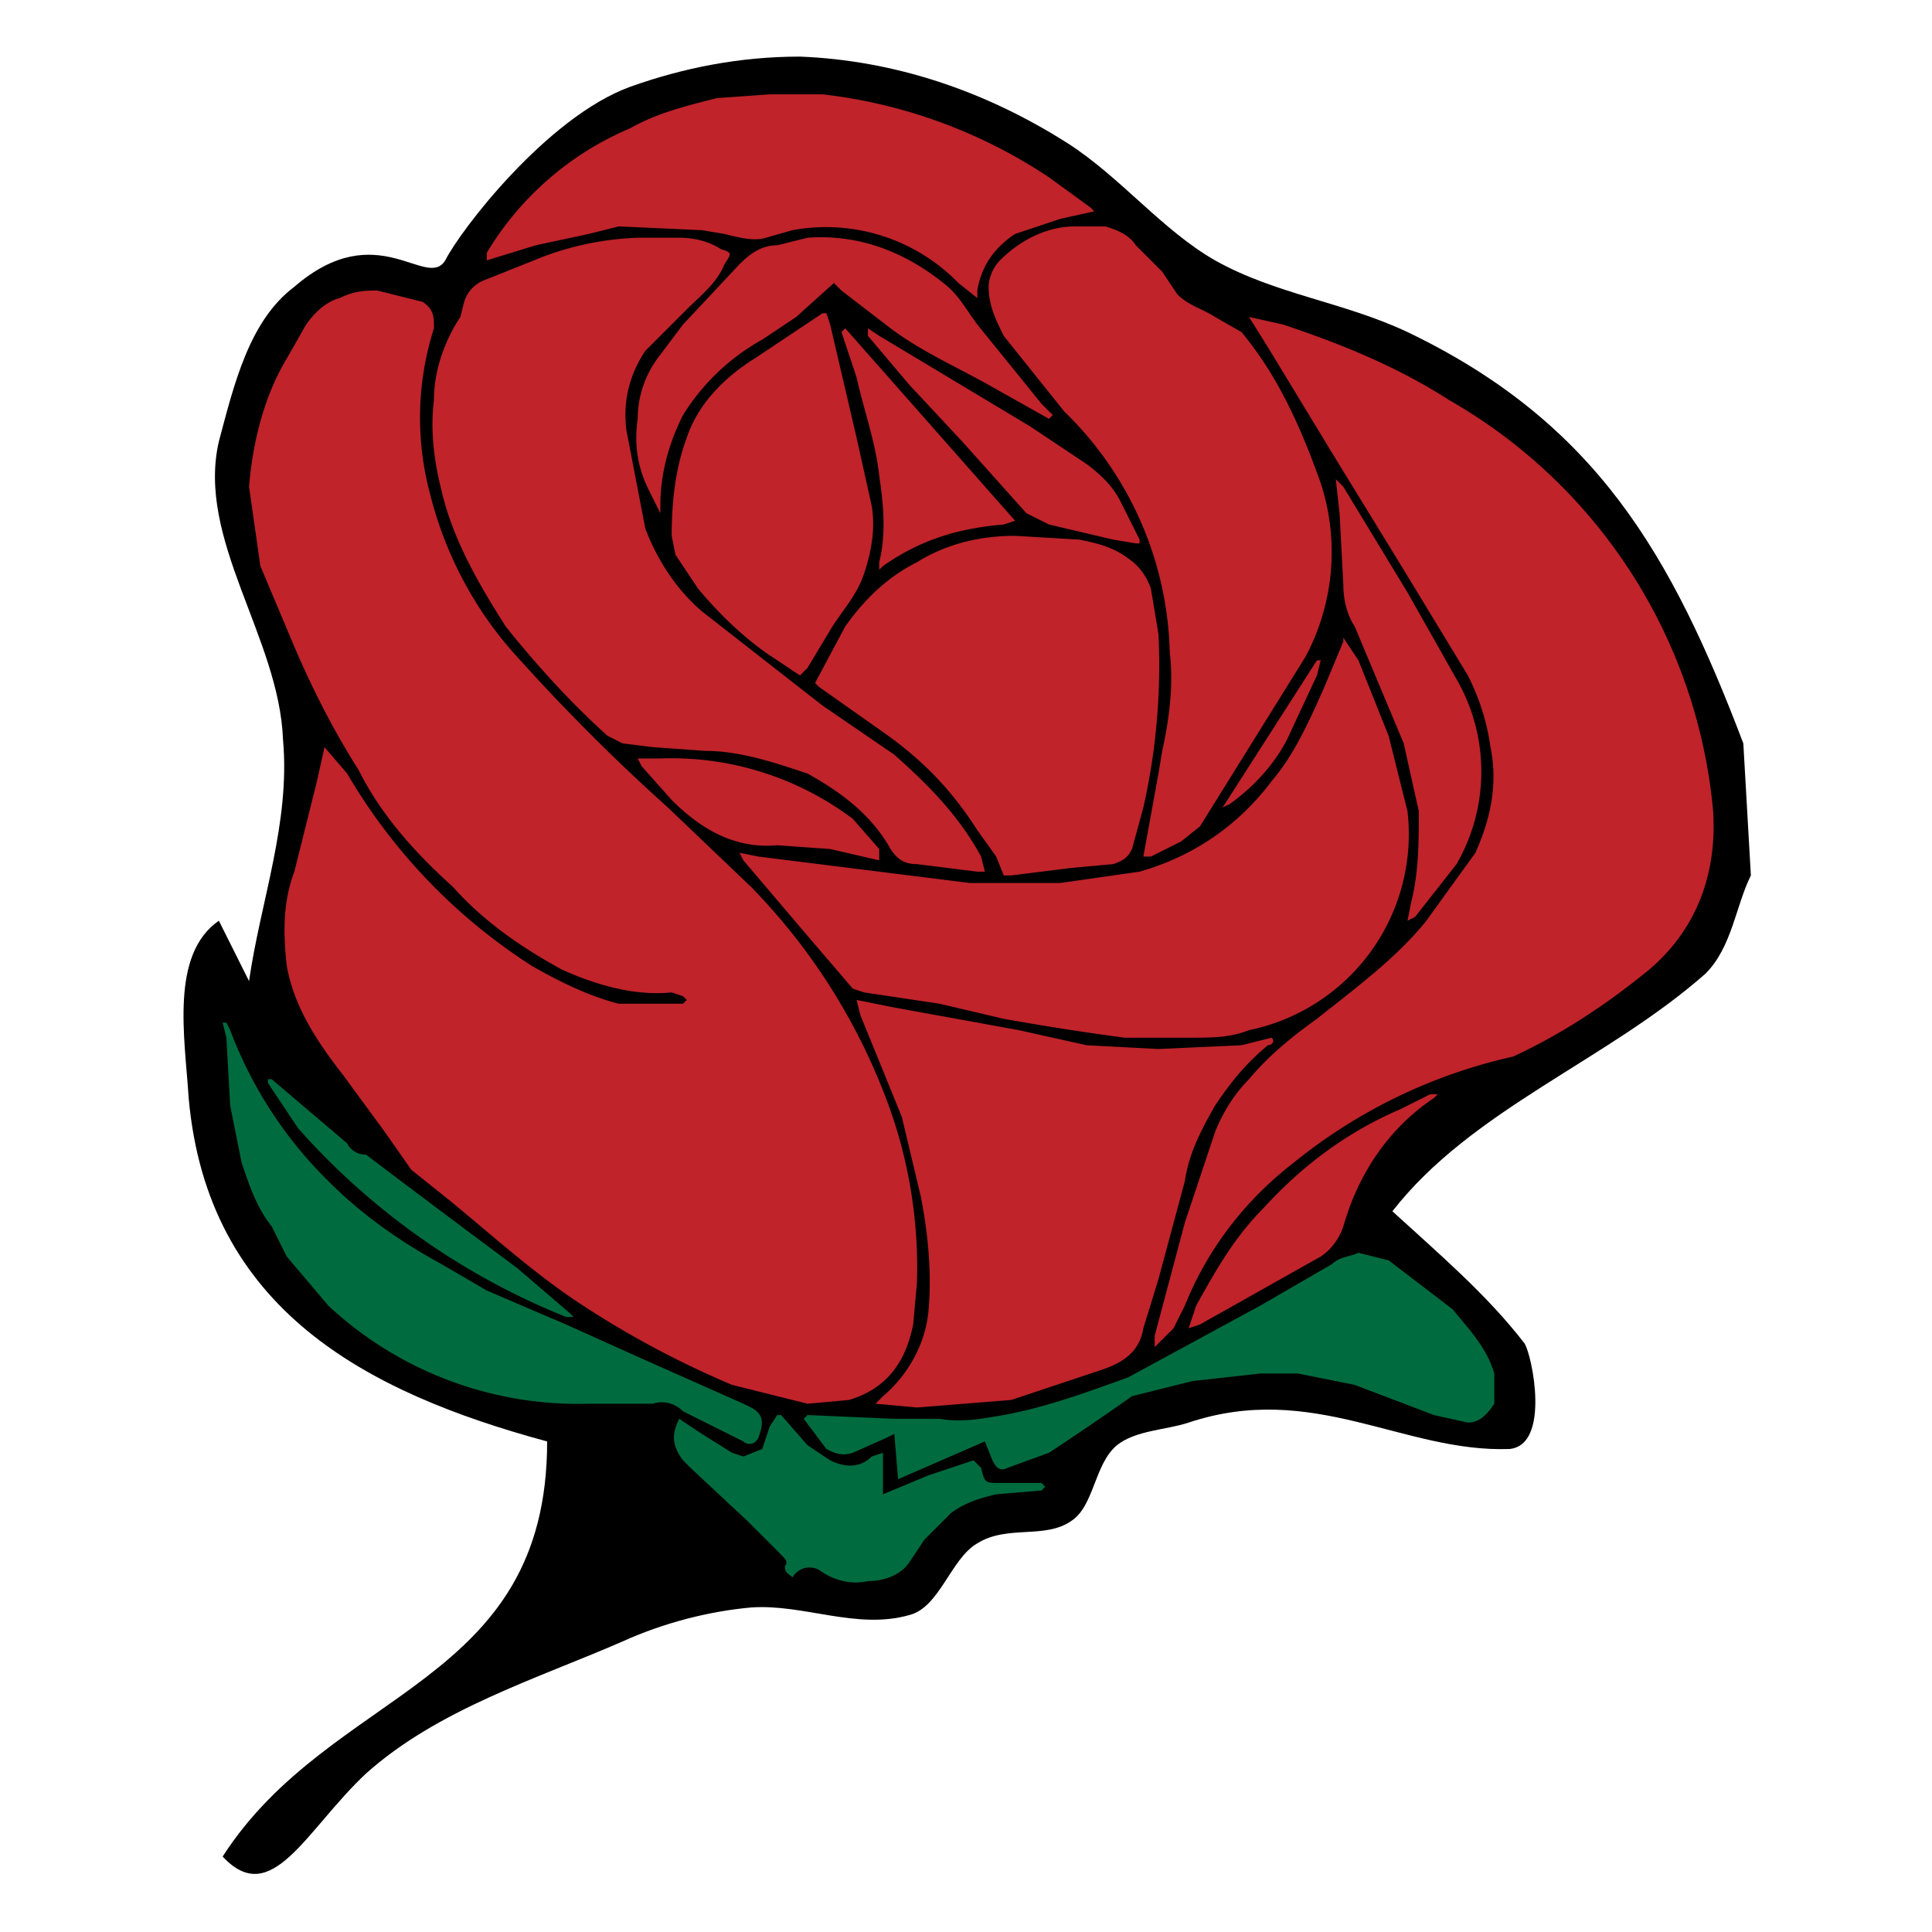
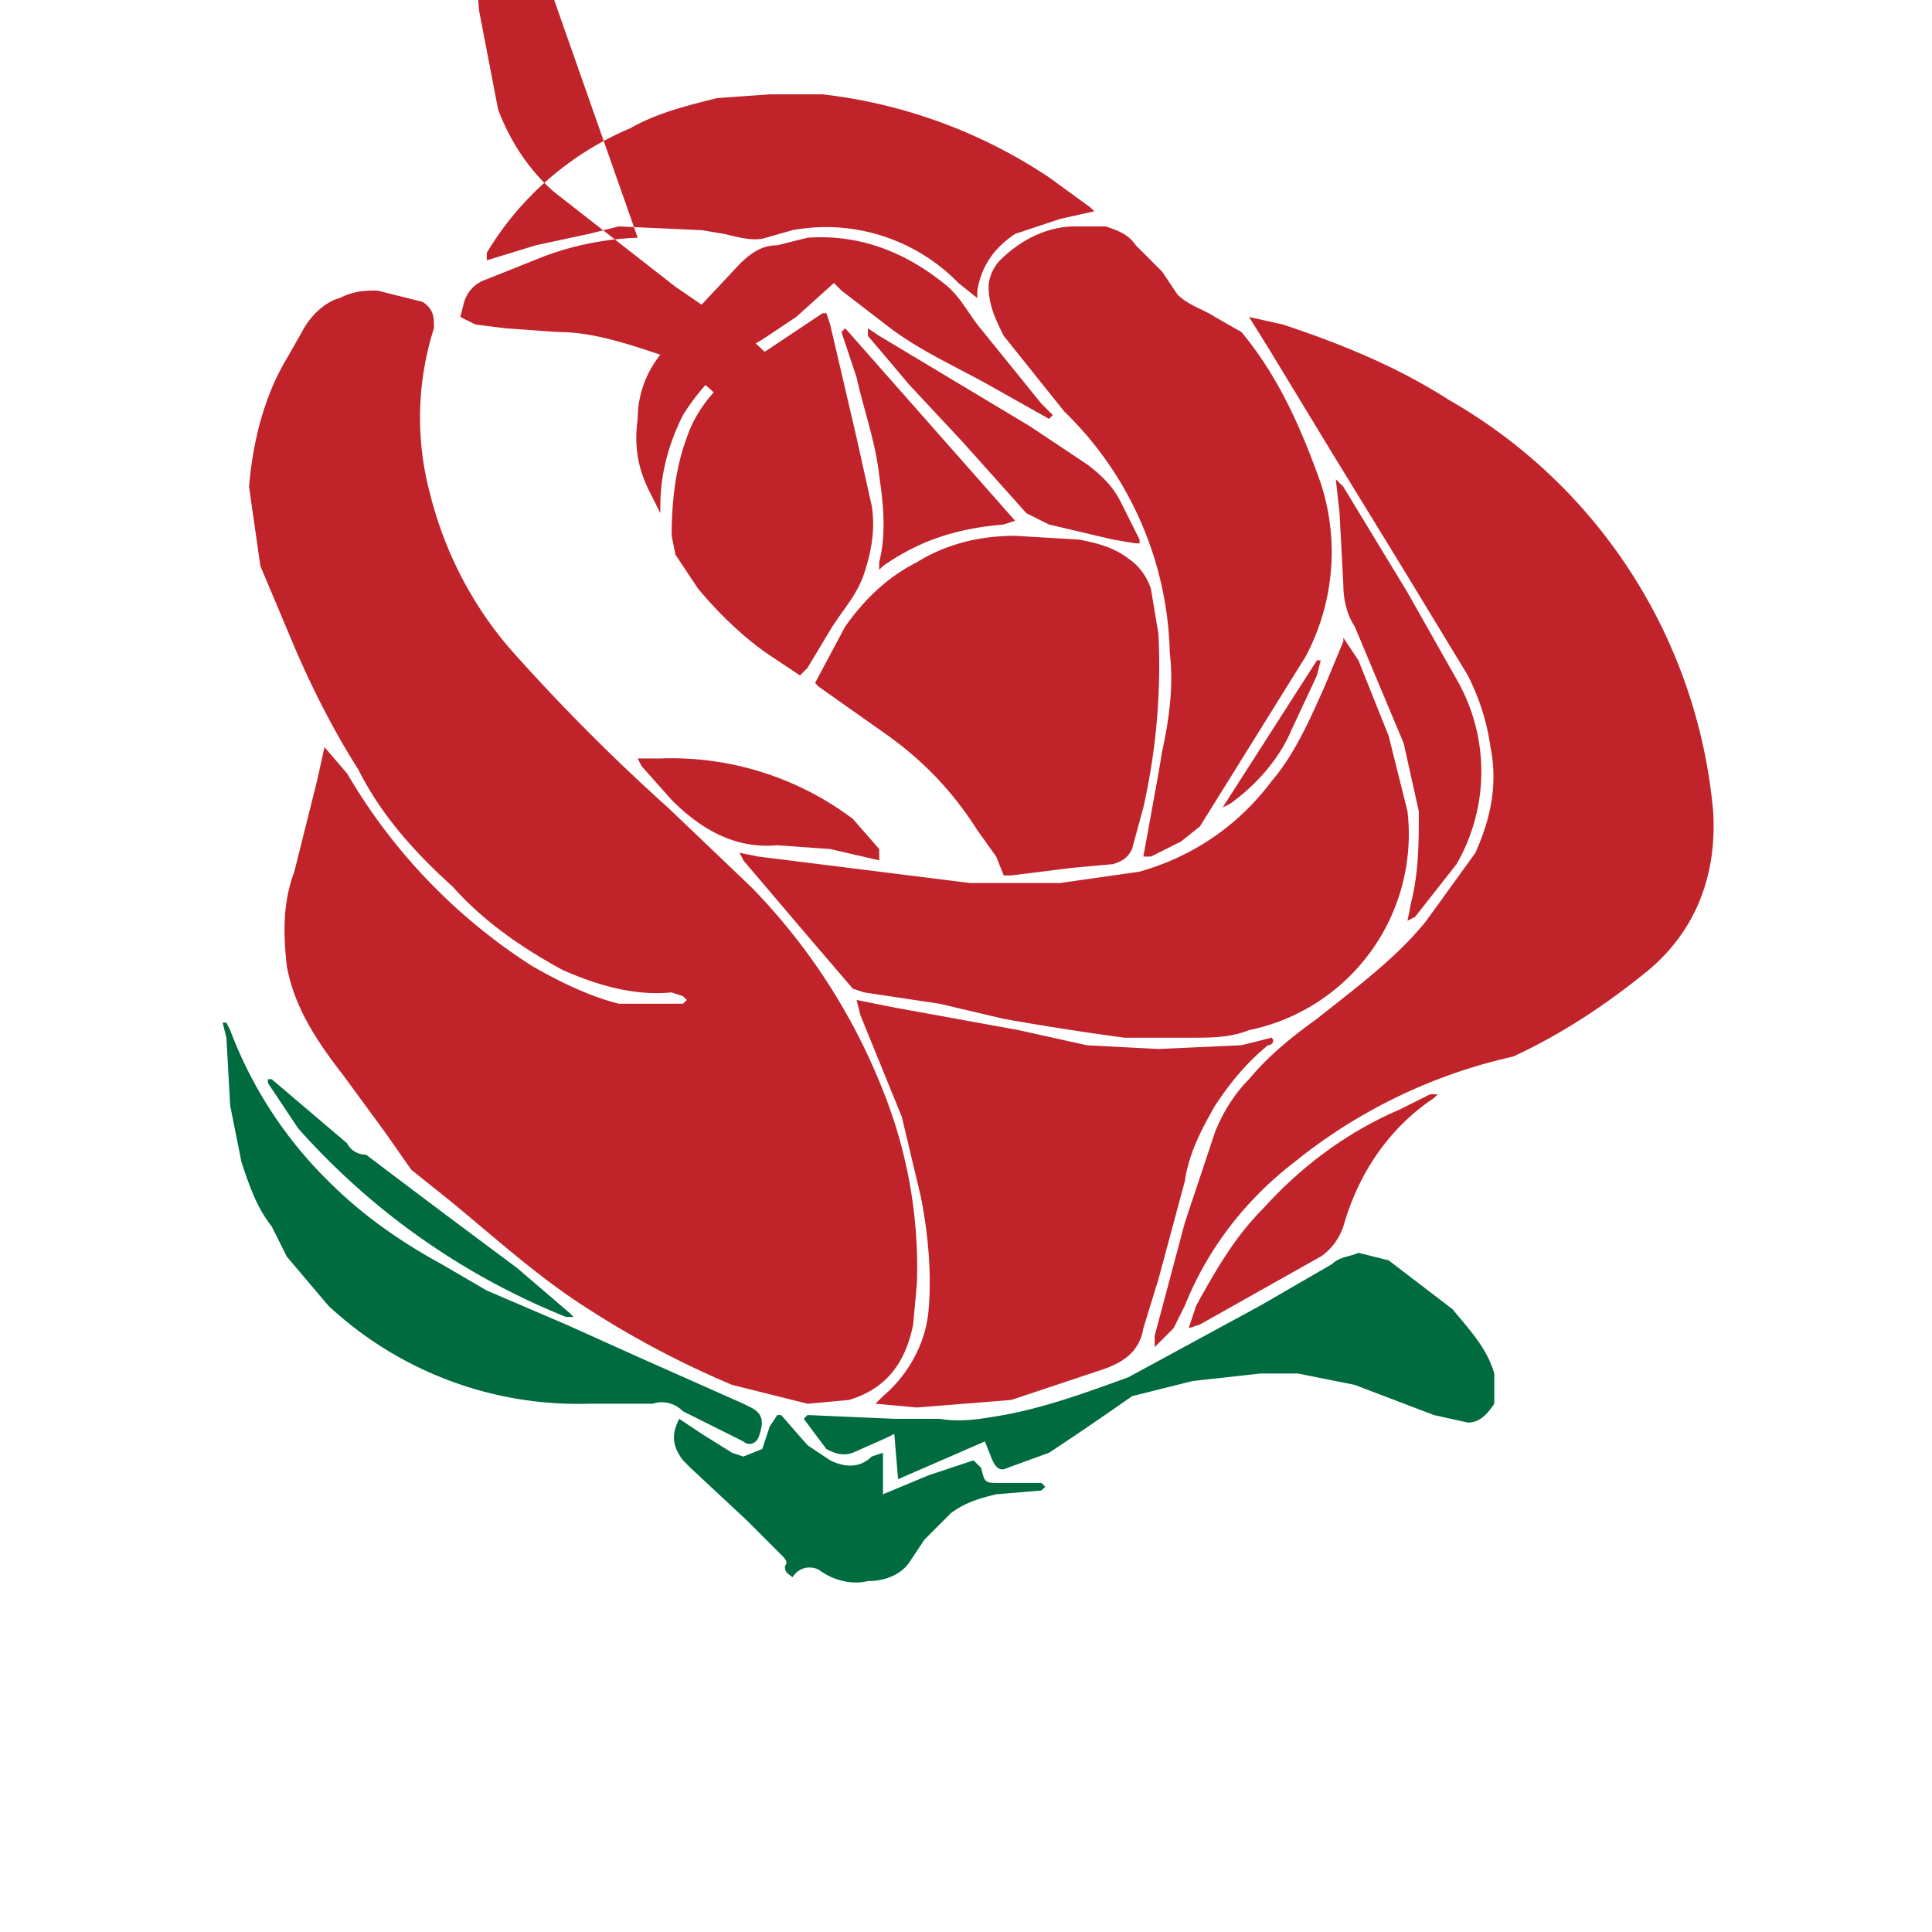
<svg xmlns="http://www.w3.org/2000/svg" viewBox="0 0 512 512">
-   <path d="M212 15c-16 0-31 3-45 8-22 8-45 38-49 46-5 8-18-12-40 7-12 9-16 26-20 41-6 26 16 52 17 79 2 22-6 43-9 64l-8-16c-13 9-9 31-8 47 5 56 47 78 95 91 0 65-57 65-86 110 13 14 22-7 38-22 19-17 45-25 68-35 11-5 23-8 34-9 14-1 28 6 42 2 8-2 11-15 18-19 8-5 18-1 25-6 6-4 6-15 12-20 5-4 13-4 19-6 33-11 57 8 85 7 11-1 6-25 4-28-10-13-23-24-35-35 21-27 57-40 83-63 7-7 8-18 12-26l-2-35c-19-50-39-85-89-109-17-8-35-10-51-19-14-8-25-22-39-31-22-14-46-22-71-23z" />
  <path fill="#006B3F" d="M60 271h-1l1 4 1 18 3 15c2 6 4 12 8 17l4 8 11 13a97 97 0 0 0 69 26h17c3-1 6 0 8 2l8 4 8 4c1 1 3 1 4-1 1-3 2-6-2-8l-2-1-27-12-20-9-21-9-12-7c-11-6-21-13-30-22a111 111 0 0 1-26-40l-1-2zm11 15v1l8 12a189 189 0 0 0 71 50h2l-1-1-14-12a5586 5586 0 0 1-40-30c-2 0-4-1-5-3l-20-17h-1zm289 46c-2 1-5 1-7 3l-19 11-35 19c-11 4-22 8-33 10-6 1-11 2-17 1h-12l-23-1-1 1 6 8c2 1 4 2 7 1l9-4 2-1 1 12 23-10 2 5c1 2 2 3 4 2l11-4a859 859 0 0 0 22-15l16-4 18-2h10l15 3 21 8 9 2c3 0 5-2 7-5v-8c-2-7-7-12-11-17l-17-13-8-2zm-153 43h-1l-2 3-2 6-5 2-3-1-8-5-6-4c-2 4-2 7 1 11l2 2 15 14 9 9c1 1 2 2 1 3 0 2 1 2 2 3 2-3 5-3 7-2 4 3 9 4 13 3 5 0 9-2 11-5l4-6 7-7c4-3 8-4 12-5l12-1 1-1-1-1h-11c-4 0-4 0-5-4l-2-2-12 4-12 5v-11l-3 1c-3 3-7 3-11 1l-6-4-7-8z" />
-   <path fill="#C0232A" d="m204 25-14 1c-8 2-16 4-23 8a81 81 0 0 0-38 33v2l13-4 14-3 8-2 22 1 6 1c4 1 8 2 11 1l7-2a49 49 0 0 1 44 14l5 4v-2c1-6 4-11 10-15l12-4 9-2-1-1-11-8a136 136 0 0 0-60-22h-14zm81 35c-8 0-15 4-20 9-2 2-3 5-3 7 0 5 2 9 4 13l16 20a92 92 0 0 1 28 64c1 8 0 17-2 26l-1 6-4 22h2l8-4 5-4 28-45a59 59 0 0 0 4-46c-5-14-11-28-21-40l-7-4c-3-2-7-3-10-6l-4-6-7-7c-2-3-5-4-8-5h-8zm-116 3a79 79 0 0 0-25 5l-15 6c-3 1-5 3-6 6l-1 4c-4 6-7 14-7 22-1 8 0 16 2 24 3 13 10 25 17 36 8 10 17 20 27 29l4 2 8 1 14 1c9 0 18 3 27 6 9 5 17 11 22 20 2 3 4 4 7 4l16 2h2l-1-4c-6-11-14-19-23-27l-19-13-32-25c-7-6-12-14-15-22l-5-26c-1-8 1-15 5-21l11-11c4-4 8-7 10-12 2-3 2-3-1-4-3-2-7-3-11-3h-11zm45 0-8 2c-4 0-7 2-10 5l-15 16-6 8c-4 5-6 11-6 17-1 7 0 13 3 19l3 6v-2c0-8 2-16 6-24 5-8 12-15 21-20l9-6 10-9 2 2 13 10c8 6 17 10 26 15l16 9 1-1-3-3-17-21c-3-4-5-8-9-11-10-8-22-13-36-12zM100 77c-3 0-6 0-10 2-4 1-8 5-10 9l-4 7c-6 10-9 22-10 34l3 21 8 19c5 12 11 24 18 35 6 12 15 22 25 31 8 9 18 16 29 22 9 4 19 7 29 6l3 1 1 1-1 1h-17c-8-2-16-6-23-10a151 151 0 0 1-49-51l-6-7-2 9-6 24c-3 8-3 16-2 25 2 11 8 20 15 29l11 15 7 10 10 8c11 9 22 19 34 27a249 249 0 0 0 41 22l20 5 11-1c10-3 15-10 17-20l1-11a126 126 0 0 0-9-51 162 162 0 0 0-35-54l-22-21a525 525 0 0 1-40-40c-11-12-19-27-23-43a78 78 0 0 1 1-44c0-3 0-5-3-7l-12-3zm119 6h-1l-18 12c-8 5-15 12-18 21-3 8-4 17-4 26l1 5 6 9c5 6 11 12 18 17l9 6 2-2 6-10c3-5 7-9 9-15s3-12 2-18l-4-18-7-30-1-3zm112 1 5 8 17 28 19 31 17 28c3 6 5 12 6 19 2 10 0 19-4 28l-13 18c-8 10-19 18-29 26-7 5-13 10-18 16-4 4-7 9-9 14l-8 24-8 30v3l5-5 3-6c6-15 16-28 29-38a141 141 0 0 1 58-28c13-6 25-14 36-23 13-11 18-26 17-42a140 140 0 0 0-70-109c-14-9-29-15-44-20l-9-2zm-101 3v2l11 13 14 15 17 19 6 3 17 4 6 1h1v-1l-5-10c-2-4-5-7-9-10l-15-10-40-24-3-2zm-6 0-1 1 4 12c2 9 5 17 6 26 1 7 2 15 0 23v2l1-1c10-7 20-10 32-11l3-1-45-51zm130 40 1 9 1 19c0 4 1 8 3 11l13 31 4 18c0 8 0 16-2 24l-1 5 2-1 11-14a49 49 0 0 0 0-49l-13-23-17-28-2-2zm-85 15c-9 0-18 2-26 7-8 4-14 10-19 17l-8 15 1 1 17 12c10 7 18 15 25 26l5 7 2 5h2l16-2 11-1c3-1 4-2 5-4l3-11a171 171 0 0 0 4-46l-2-12c-1-3-3-6-6-8-4-3-8-4-13-5l-17-1zm87 27v1l-5 12c-4 9-8 18-14 25-9 12-21 20-35 24l-21 3h-24l-32-4-24-3-5-1 1 2 17 20 12 14 3 1 20 3 17 4a733 733 0 0 0 32 5h18c5 0 10 0 15-2a53 53 0 0 0 42-58l-5-20-8-20-4-6zm-7 6-25 39 2-1c7-5 13-12 16-19l7-15 1-4h-1zm-175 26h-5l1 2 8 9c8 8 17 13 28 12l14 1 13 3v-3l-7-8a80 80 0 0 0-51-16zm53 64 1 4 11 27 5 21c2 10 3 21 2 31-1 9-6 17-12 22l-2 2 11 1 25-2 24-8c6-2 10-5 11-11l4-13 7-26c1-7 4-13 8-20 4-6 8-11 14-16 1 0 2-1 1-2l-8 2-22 1-19-1-18-4-33-6-10-2zm154 25h-2l-8 4c-14 6-26 15-36 26-8 8-13 17-18 26l-2 6 3-1 32-18c3-2 5-5 6-8 4-14 12-26 24-34l1-1z" />
+   <path fill="#C0232A" d="m204 25-14 1c-8 2-16 4-23 8a81 81 0 0 0-38 33v2l13-4 14-3 8-2 22 1 6 1c4 1 8 2 11 1l7-2a49 49 0 0 1 44 14l5 4v-2c1-6 4-11 10-15l12-4 9-2-1-1-11-8a136 136 0 0 0-60-22h-14zm81 35c-8 0-15 4-20 9-2 2-3 5-3 7 0 5 2 9 4 13l16 20a92 92 0 0 1 28 64c1 8 0 17-2 26l-1 6-4 22h2l8-4 5-4 28-45a59 59 0 0 0 4-46c-5-14-11-28-21-40l-7-4c-3-2-7-3-10-6l-4-6-7-7c-2-3-5-4-8-5h-8zm-116 3a79 79 0 0 0-25 5l-15 6c-3 1-5 3-6 6l-1 4l4 2 8 1 14 1c9 0 18 3 27 6 9 5 17 11 22 20 2 3 4 4 7 4l16 2h2l-1-4c-6-11-14-19-23-27l-19-13-32-25c-7-6-12-14-15-22l-5-26c-1-8 1-15 5-21l11-11c4-4 8-7 10-12 2-3 2-3-1-4-3-2-7-3-11-3h-11zm45 0-8 2c-4 0-7 2-10 5l-15 16-6 8c-4 5-6 11-6 17-1 7 0 13 3 19l3 6v-2c0-8 2-16 6-24 5-8 12-15 21-20l9-6 10-9 2 2 13 10c8 6 17 10 26 15l16 9 1-1-3-3-17-21c-3-4-5-8-9-11-10-8-22-13-36-12zM100 77c-3 0-6 0-10 2-4 1-8 5-10 9l-4 7c-6 10-9 22-10 34l3 21 8 19c5 12 11 24 18 35 6 12 15 22 25 31 8 9 18 16 29 22 9 4 19 7 29 6l3 1 1 1-1 1h-17c-8-2-16-6-23-10a151 151 0 0 1-49-51l-6-7-2 9-6 24c-3 8-3 16-2 25 2 11 8 20 15 29l11 15 7 10 10 8c11 9 22 19 34 27a249 249 0 0 0 41 22l20 5 11-1c10-3 15-10 17-20l1-11a126 126 0 0 0-9-51 162 162 0 0 0-35-54l-22-21a525 525 0 0 1-40-40c-11-12-19-27-23-43a78 78 0 0 1 1-44c0-3 0-5-3-7l-12-3zm119 6h-1l-18 12c-8 5-15 12-18 21-3 8-4 17-4 26l1 5 6 9c5 6 11 12 18 17l9 6 2-2 6-10c3-5 7-9 9-15s3-12 2-18l-4-18-7-30-1-3zm112 1 5 8 17 28 19 31 17 28c3 6 5 12 6 19 2 10 0 19-4 28l-13 18c-8 10-19 18-29 26-7 5-13 10-18 16-4 4-7 9-9 14l-8 24-8 30v3l5-5 3-6c6-15 16-28 29-38a141 141 0 0 1 58-28c13-6 25-14 36-23 13-11 18-26 17-42a140 140 0 0 0-70-109c-14-9-29-15-44-20l-9-2zm-101 3v2l11 13 14 15 17 19 6 3 17 4 6 1h1v-1l-5-10c-2-4-5-7-9-10l-15-10-40-24-3-2zm-6 0-1 1 4 12c2 9 5 17 6 26 1 7 2 15 0 23v2l1-1c10-7 20-10 32-11l3-1-45-51zm130 40 1 9 1 19c0 4 1 8 3 11l13 31 4 18c0 8 0 16-2 24l-1 5 2-1 11-14a49 49 0 0 0 0-49l-13-23-17-28-2-2zm-85 15c-9 0-18 2-26 7-8 4-14 10-19 17l-8 15 1 1 17 12c10 7 18 15 25 26l5 7 2 5h2l16-2 11-1c3-1 4-2 5-4l3-11a171 171 0 0 0 4-46l-2-12c-1-3-3-6-6-8-4-3-8-4-13-5l-17-1zm87 27v1l-5 12c-4 9-8 18-14 25-9 12-21 20-35 24l-21 3h-24l-32-4-24-3-5-1 1 2 17 20 12 14 3 1 20 3 17 4a733 733 0 0 0 32 5h18c5 0 10 0 15-2a53 53 0 0 0 42-58l-5-20-8-20-4-6zm-7 6-25 39 2-1c7-5 13-12 16-19l7-15 1-4h-1zm-175 26h-5l1 2 8 9c8 8 17 13 28 12l14 1 13 3v-3l-7-8a80 80 0 0 0-51-16zm53 64 1 4 11 27 5 21c2 10 3 21 2 31-1 9-6 17-12 22l-2 2 11 1 25-2 24-8c6-2 10-5 11-11l4-13 7-26c1-7 4-13 8-20 4-6 8-11 14-16 1 0 2-1 1-2l-8 2-22 1-19-1-18-4-33-6-10-2zm154 25h-2l-8 4c-14 6-26 15-36 26-8 8-13 17-18 26l-2 6 3-1 32-18c3-2 5-5 6-8 4-14 12-26 24-34l1-1z" />
</svg>